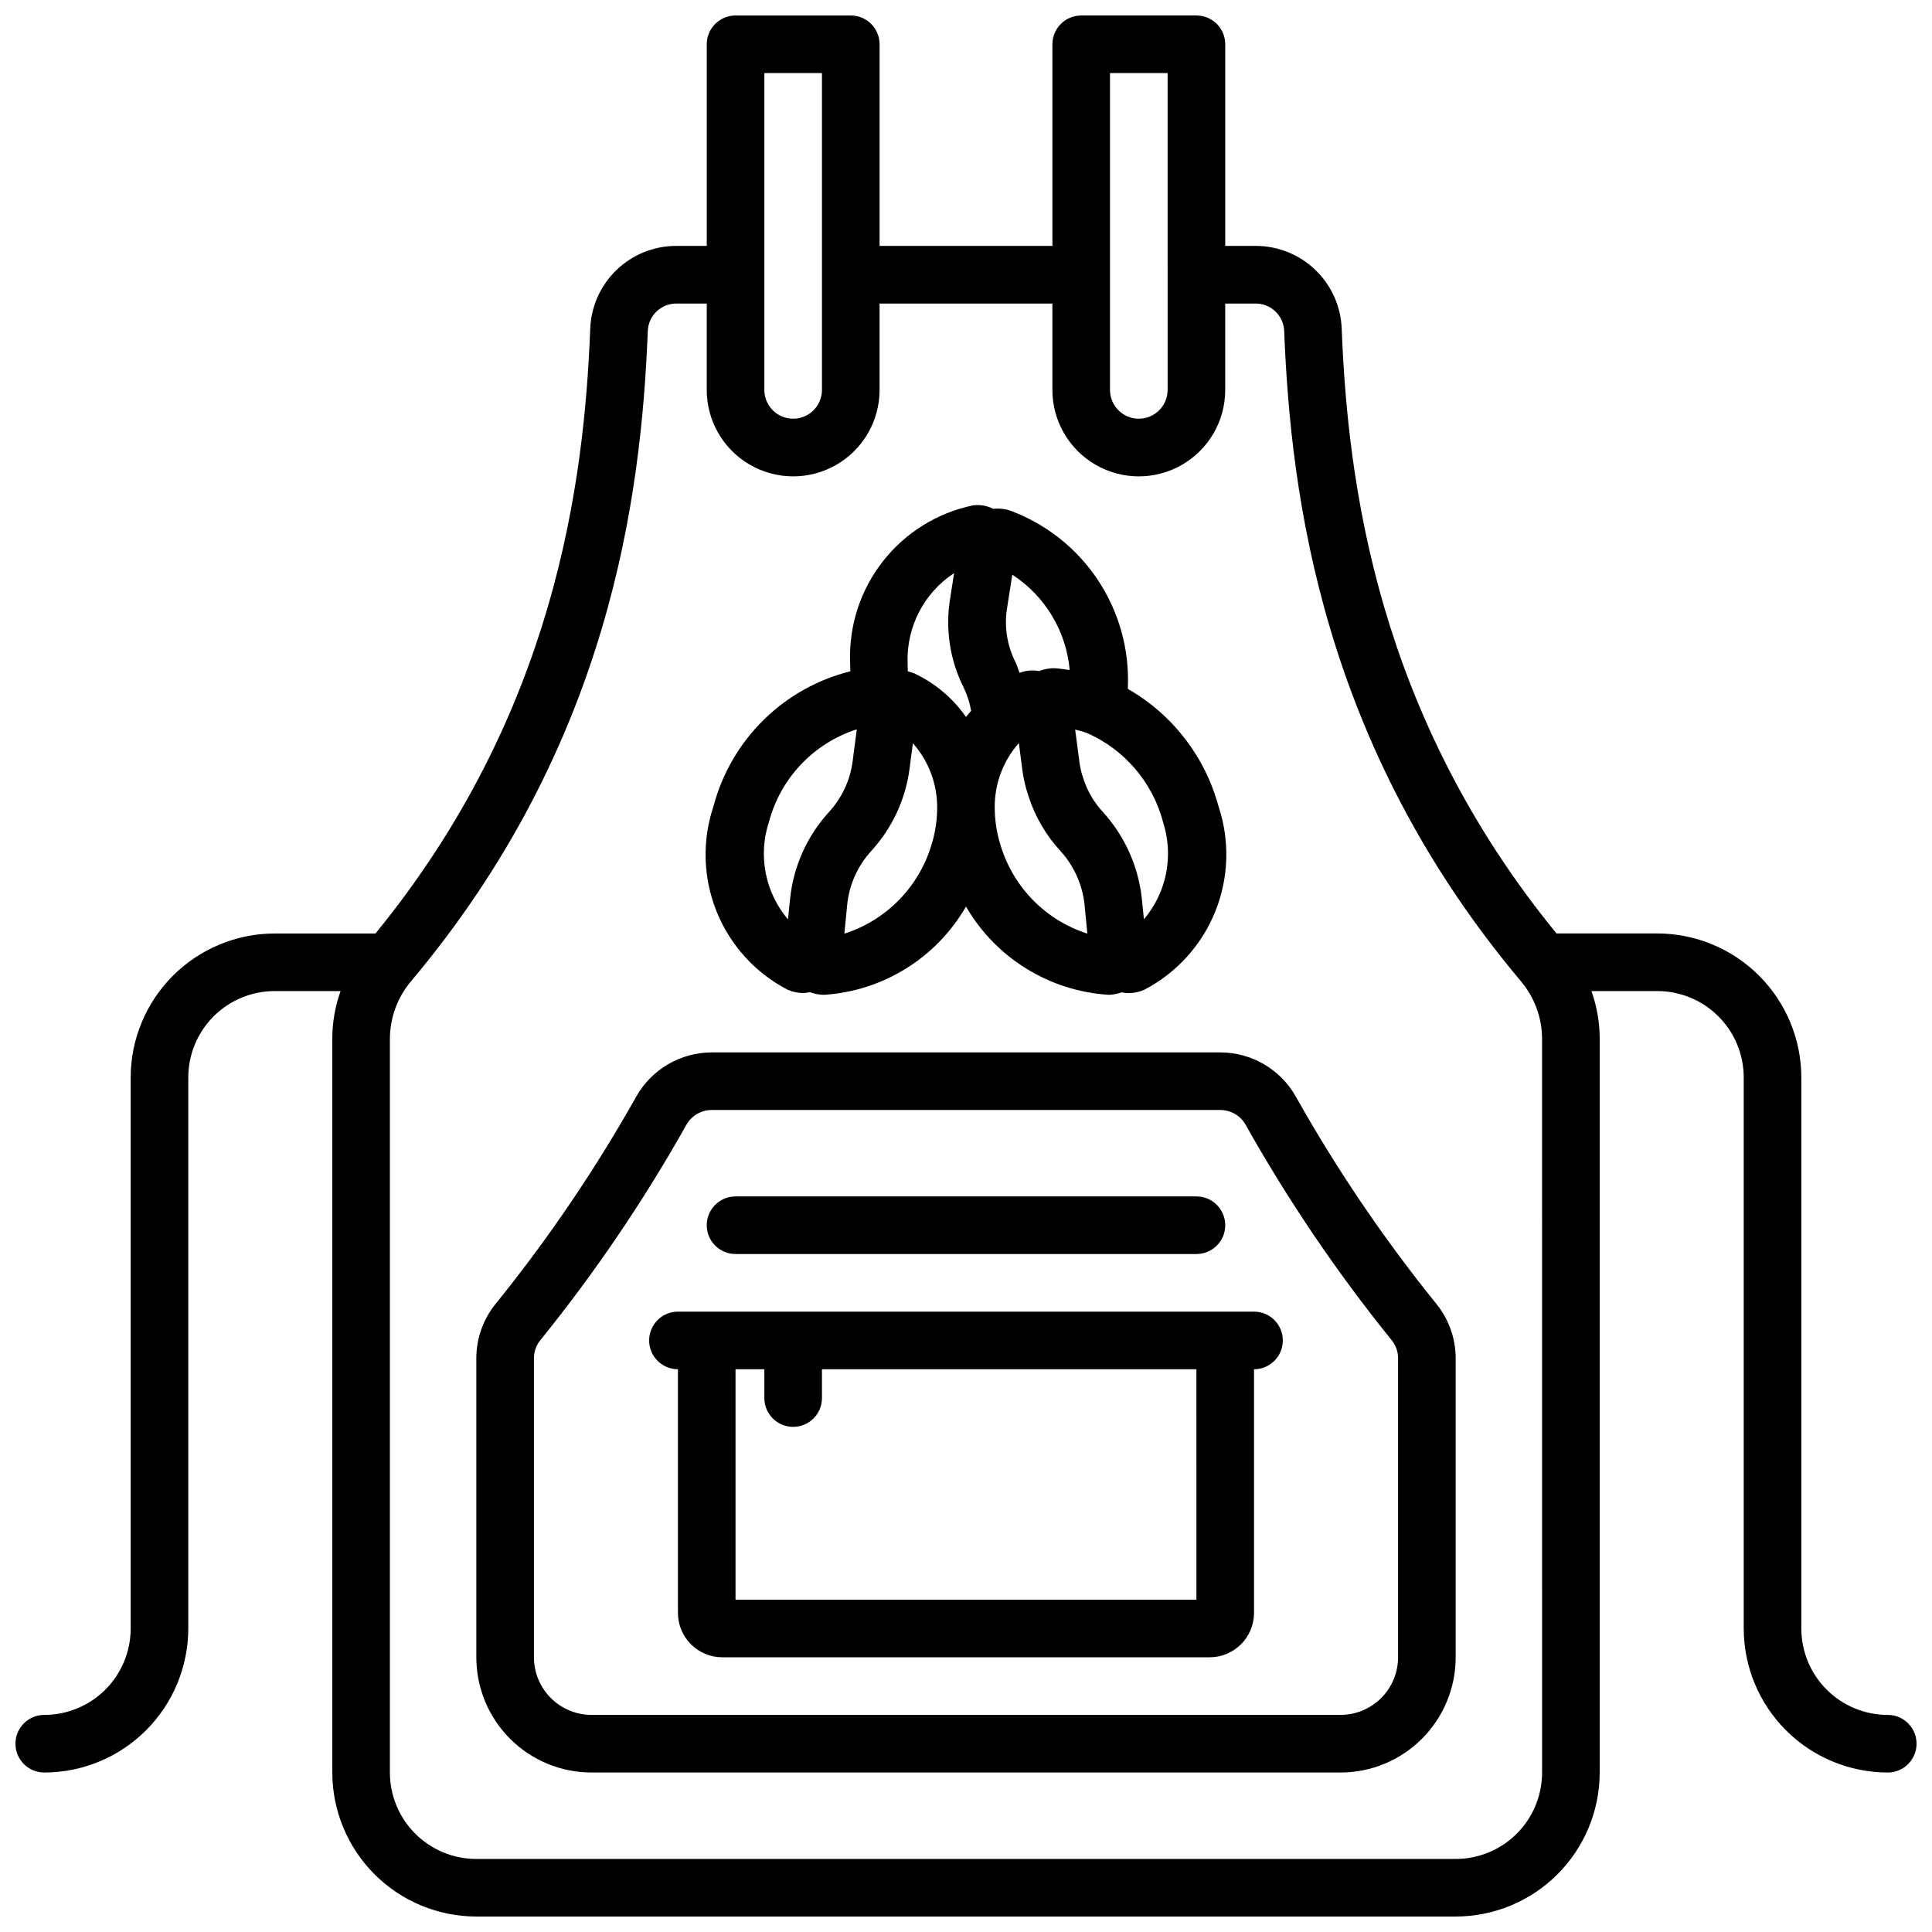
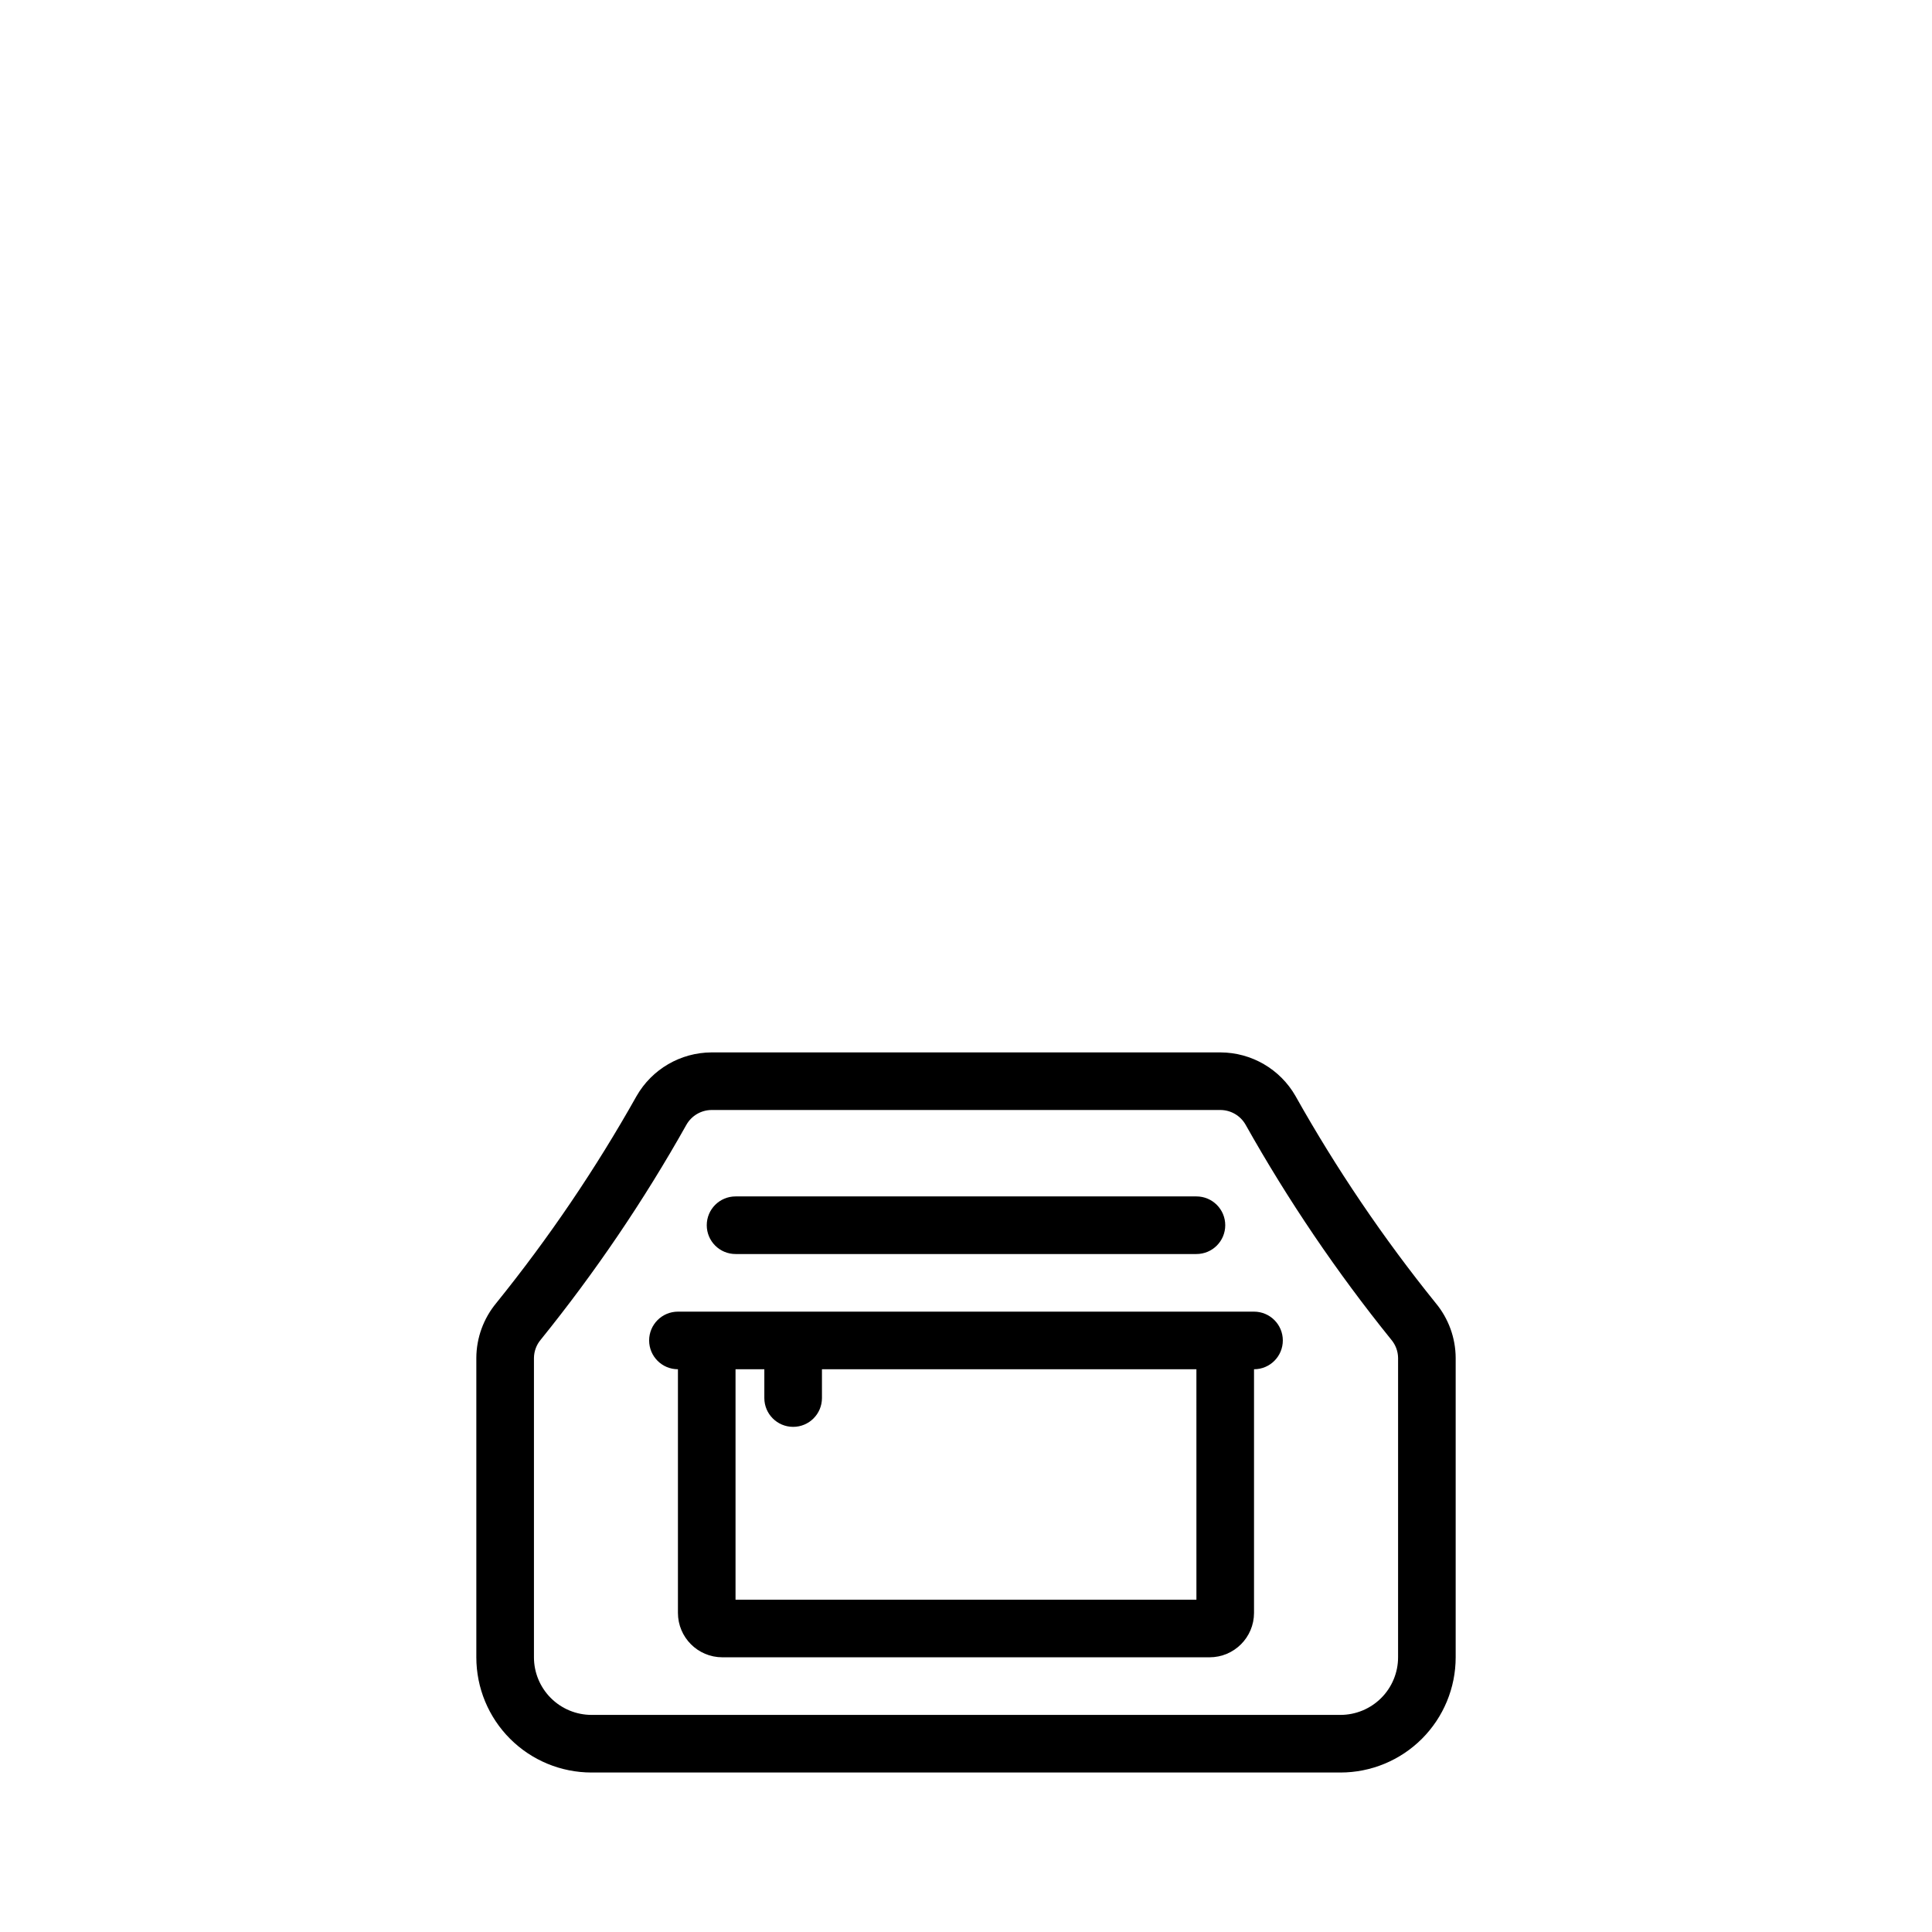
<svg xmlns="http://www.w3.org/2000/svg" width="800px" height="800px" version="1.1" viewBox="144 144 512 512">
  <defs>
    <clipPath id="a">
-       <path d="m148.09 148.09h503.81v503.81h-503.81z" />
-     </clipPath>
+       </clipPath>
  </defs>
-   <path d="m352.67 406.26c1.348 0.602 2.812 0.914 4.289 0.91 0.559-0.035 1.109-0.113 1.656-0.23 1.223 0.457 2.512 0.691 3.816 0.695 15.645-1.031 29.738-9.809 37.566-23.391 7.891 13.633 22.078 22.41 37.801 23.391 1.172-0.02 2.336-0.238 3.434-0.648 0.59 0.117 1.188 0.184 1.785 0.195 1.469 0.008 2.922-0.305 4.262-0.906 8.523-4.449 15.184-11.797 18.781-20.715 3.594-8.922 3.891-18.828 0.836-27.949-3.566-13.121-12.199-24.293-24-31.051v-0.398c0.418-10.066-2.348-20.004-7.91-28.402-5.562-8.398-13.637-14.828-23.066-18.367-0.312-0.125-0.629-0.227-0.953-0.305-1.227-0.297-2.496-0.379-3.75-0.246-1.672-0.848-3.562-1.164-5.418-0.91-9.422 1.977-17.844 7.211-23.789 14.781-5.945 7.566-9.035 16.988-8.723 26.609 0 0.848 0.062 1.719 0.082 2.574-8.688 2.164-16.637 6.617-23.016 12.902-6.379 6.281-10.957 14.16-13.258 22.812-3.066 9.113-2.781 19.02 0.805 27.938 3.59 8.918 10.246 16.266 18.77 20.711zm38.434-39.258c-3.129 11.574-11.914 20.773-23.336 24.426l0.762-7.816h0.004c0.555-5.231 2.766-10.148 6.312-14.039 5.582-6.082 9.148-13.742 10.203-21.93l0.871-6.688c4.191 4.731 6.488 10.848 6.441 17.168-0.02 3-0.434 5.984-1.234 8.879zm17.77 0.078v-0.004c-0.828-2.981-1.254-6.062-1.266-9.16-0.023-6.258 2.25-12.305 6.398-16.992l0.863 6.609-0.004 0.004c0.305 2.574 0.887 5.113 1.734 7.562 1.734 5.379 4.625 10.312 8.465 14.457 3.527 3.898 5.742 8.805 6.336 14.023l0.762 7.84c-11.379-3.644-20.137-12.809-23.266-24.344zm43.281-5.406c2.973 8.93 1.078 18.766-5.004 25.953l-0.574-5.688c-0.961-8.488-4.57-16.457-10.312-22.777-2.371-2.551-4.144-5.602-5.191-8.926-0.516-1.484-0.867-3.019-1.055-4.578l-1.09-8.312c1.035 0.227 2.055 0.52 3.055 0.871 9.938 4.352 17.367 12.98 20.195 23.457zm-24.676-40.105c-1.391-0.176-2.742-0.441-4.176-0.488v-0.004c-1.348 0.008-2.68 0.27-3.934 0.766-1.734-0.328-3.527-0.164-5.176 0.48-0.391-0.969-0.648-2-1.113-2.922-2.262-4.504-3.016-9.617-2.144-14.582l1.328-8.527c8.691 5.637 14.301 14.957 15.215 25.277zm-30.633-25.688-1.016 6.512c-1.387 8.141-0.133 16.512 3.586 23.883 0.938 1.934 1.59 3.988 1.938 6.109-0.441 0.551-0.938 1.062-1.352 1.625h0.004c-3.484-5-8.223-8.988-13.742-11.566-0.535-0.227-1.094-0.402-1.664-0.52 0-0.762-0.098-1.527-0.078-2.289h0.004c-0.316-9.523 4.352-18.523 12.32-23.754zm-49.031 65.824c3.098-11.566 11.855-20.766 23.25-24.43l-1.098 8.398c-0.645 5.039-2.828 9.754-6.262 13.504-5.781 6.312-9.395 14.316-10.305 22.832l-0.582 5.641h0.004c-6.09-7.18-7.988-17.02-5.008-25.945z" />
  <path d="m487.32 434.45c-4.086-7.121-11.656-11.523-19.867-11.551h-134.9c-8.203 0.035-15.766 4.438-19.848 11.551-10.836 19.293-23.273 37.645-37.176 54.859-3.398 4.094-5.273 9.238-5.297 14.559v79.336c0 8.098 3.215 15.863 8.941 21.59 5.727 5.727 13.492 8.941 21.59 8.941h198.47c8.098 0 15.863-3.215 21.59-8.941 5.727-5.727 8.945-13.492 8.945-21.59v-79.336c-0.023-5.316-1.898-10.461-5.301-14.551-13.895-17.219-26.32-35.574-37.152-54.867zm27.184 148.75c0 4.047-1.609 7.93-4.473 10.793-2.863 2.863-6.746 4.473-10.793 4.473h-198.47c-4.047 0-7.93-1.609-10.793-4.473-2.863-2.863-4.473-6.746-4.473-10.793v-79.336c0.023-1.766 0.656-3.473 1.793-4.824 14.449-17.883 27.371-36.945 38.625-56.992 1.363-2.383 3.891-3.863 6.637-3.887h134.9c2.746 0.023 5.273 1.504 6.633 3.887 11.258 20.047 24.176 39.113 38.625 57 1.137 1.352 1.77 3.051 1.793 4.816z" />
  <path d="m476.33 491.6h-152.67c-4.215 0-7.633 3.418-7.633 7.633s3.418 7.633 7.633 7.633v64.562c0.004 6.5 5.269 11.77 11.77 11.773h129.13c6.5-0.004 11.766-5.273 11.77-11.773v-64.562c4.219 0 7.633-3.418 7.633-7.633s-3.414-7.633-7.633-7.633zm-15.266 76.332h-122.14v-61.066h7.633v7.633c0 4.215 3.418 7.633 7.637 7.633 4.215 0 7.633-3.418 7.633-7.633v-7.633h99.234z" />
  <g clip-path="url(#a)">
    <path d="m644.27 598.47c-6.074 0-11.898-2.414-16.191-6.707-4.297-4.293-6.707-10.121-6.707-16.191v-146.03c-0.016-10.117-4.039-19.82-11.195-26.973-7.152-7.156-16.855-11.18-26.973-11.195h-26.719c-47.512-58.137-55.305-119.19-56.922-160.3v0.004c-0.227-5.898-2.734-11.477-6.992-15.562-4.262-4.09-9.938-6.363-15.84-6.348h-8.031v-53.434c0-2.023-0.805-3.965-2.234-5.398-1.434-1.43-3.375-2.234-5.398-2.234h-30.535c-4.215 0-7.633 3.418-7.633 7.633v53.434h-45.801v-53.434c0-2.023-0.805-3.965-2.234-5.398-1.434-1.43-3.375-2.234-5.398-2.234h-30.535c-4.215 0-7.633 3.418-7.633 7.633v53.434h-8.031c-5.906-0.02-11.586 2.254-15.852 6.344-4.262 4.09-6.769 9.672-6.996 15.574-1.617 41.105-9.41 102.16-56.922 160.3l-26.699-0.004c-10.121 0.012-19.82 4.039-26.977 11.195-7.156 7.152-11.18 16.855-11.191 26.973v146.02c0 6.07-2.414 11.898-6.707 16.191-4.297 4.293-10.121 6.707-16.195 6.707-4.215 0-7.633 3.418-7.633 7.633 0 4.215 3.418 7.633 7.633 7.633 10.121-0.012 19.82-4.035 26.977-11.191 7.152-7.156 11.18-16.855 11.191-26.973v-146.03c0-6.074 2.414-11.898 6.707-16.191 4.297-4.297 10.121-6.707 16.195-6.707h17.457c-1.426 3.992-2.168 8.199-2.191 12.441v194.65c0.012 10.121 4.035 19.82 11.191 26.977s16.855 11.18 26.977 11.191h259.54c10.117-0.012 19.816-4.035 26.973-11.191s11.18-16.855 11.191-26.977v-194.65c-0.023-4.242-0.766-8.449-2.188-12.441h17.457c6.074 0 11.898 2.41 16.191 6.707 4.297 4.293 6.707 10.117 6.707 16.191v146.03c0.012 10.117 4.039 19.816 11.191 26.973 7.156 7.156 16.859 11.18 26.977 11.191 4.215 0 7.633-3.418 7.633-7.633 0-4.215-3.418-7.633-7.633-7.633zm-206.11-435.11h15.266l0.004 83.969c0 4.215-3.418 7.633-7.633 7.633-4.219 0-7.637-3.418-7.637-7.633zm-91.602 0h15.266l0.004 83.969c0 4.215-3.418 7.633-7.633 7.633-4.219 0-7.637-3.418-7.637-7.633zm206.11 450.38c0 6.074-2.414 11.898-6.707 16.195-4.293 4.293-10.121 6.707-16.191 6.707h-259.54c-6.074 0-11.898-2.414-16.195-6.707-4.293-4.297-6.707-10.121-6.707-16.195v-194.65c0.066-5.562 2.082-10.93 5.695-15.16 52.535-62.543 60.914-128.24 62.648-172.24 0.168-4.082 3.547-7.293 7.633-7.25h7.992v22.902-0.004c0 8.184 4.363 15.742 11.449 19.832 7.086 4.094 15.816 4.094 22.902 0 7.086-4.09 11.449-11.648 11.449-19.832v-22.898h45.801v22.902-0.004c0 8.184 4.367 15.742 11.449 19.832 7.086 4.094 15.816 4.094 22.902 0 7.086-4.09 11.449-11.648 11.449-19.832v-22.898h8.031c4.066-0.02 7.422 3.18 7.594 7.242 1.734 44 10.113 109.71 62.641 172.24 3.617 4.234 5.637 9.602 5.703 15.168z" />
  </g>
-   <path d="m338.93 476.33h122.14c4.215 0 7.633-3.418 7.633-7.633 0-4.215-3.418-7.633-7.633-7.633h-122.14c-4.215 0-7.633 3.418-7.633 7.633 0 4.215 3.418 7.633 7.633 7.633z" />
+   <path d="m338.93 476.33h122.14c4.215 0 7.633-3.418 7.633-7.633 0-4.215-3.418-7.633-7.633-7.633h-122.14c-4.215 0-7.633 3.418-7.633 7.633 0 4.215 3.418 7.633 7.633 7.633" />
</svg>